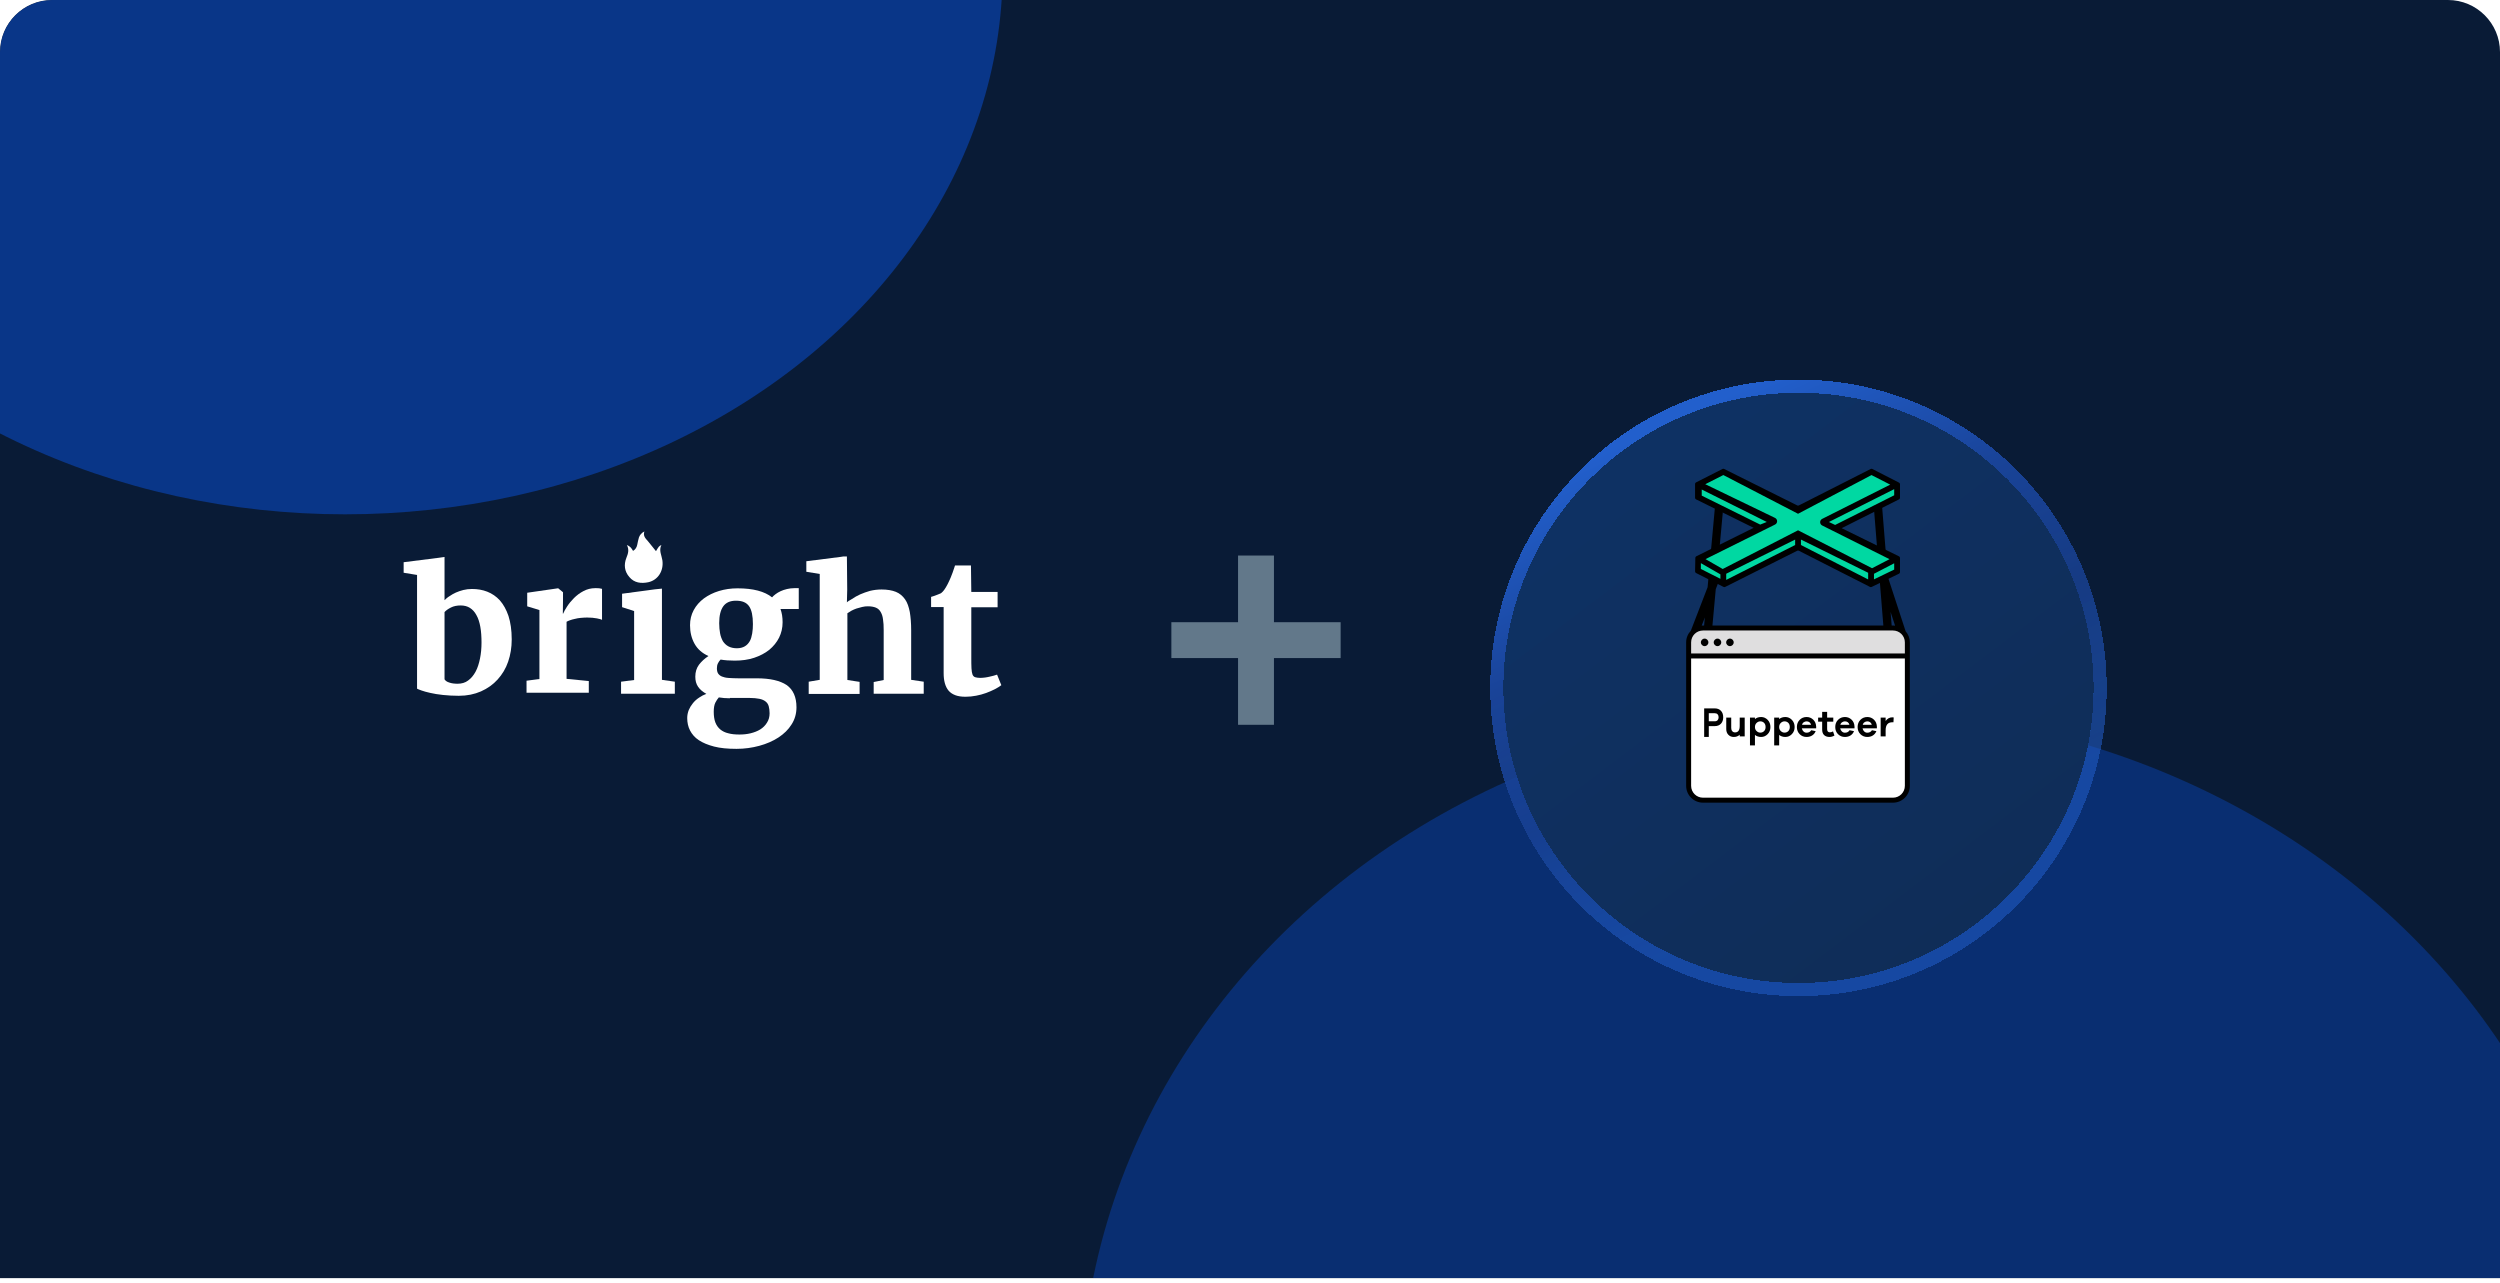
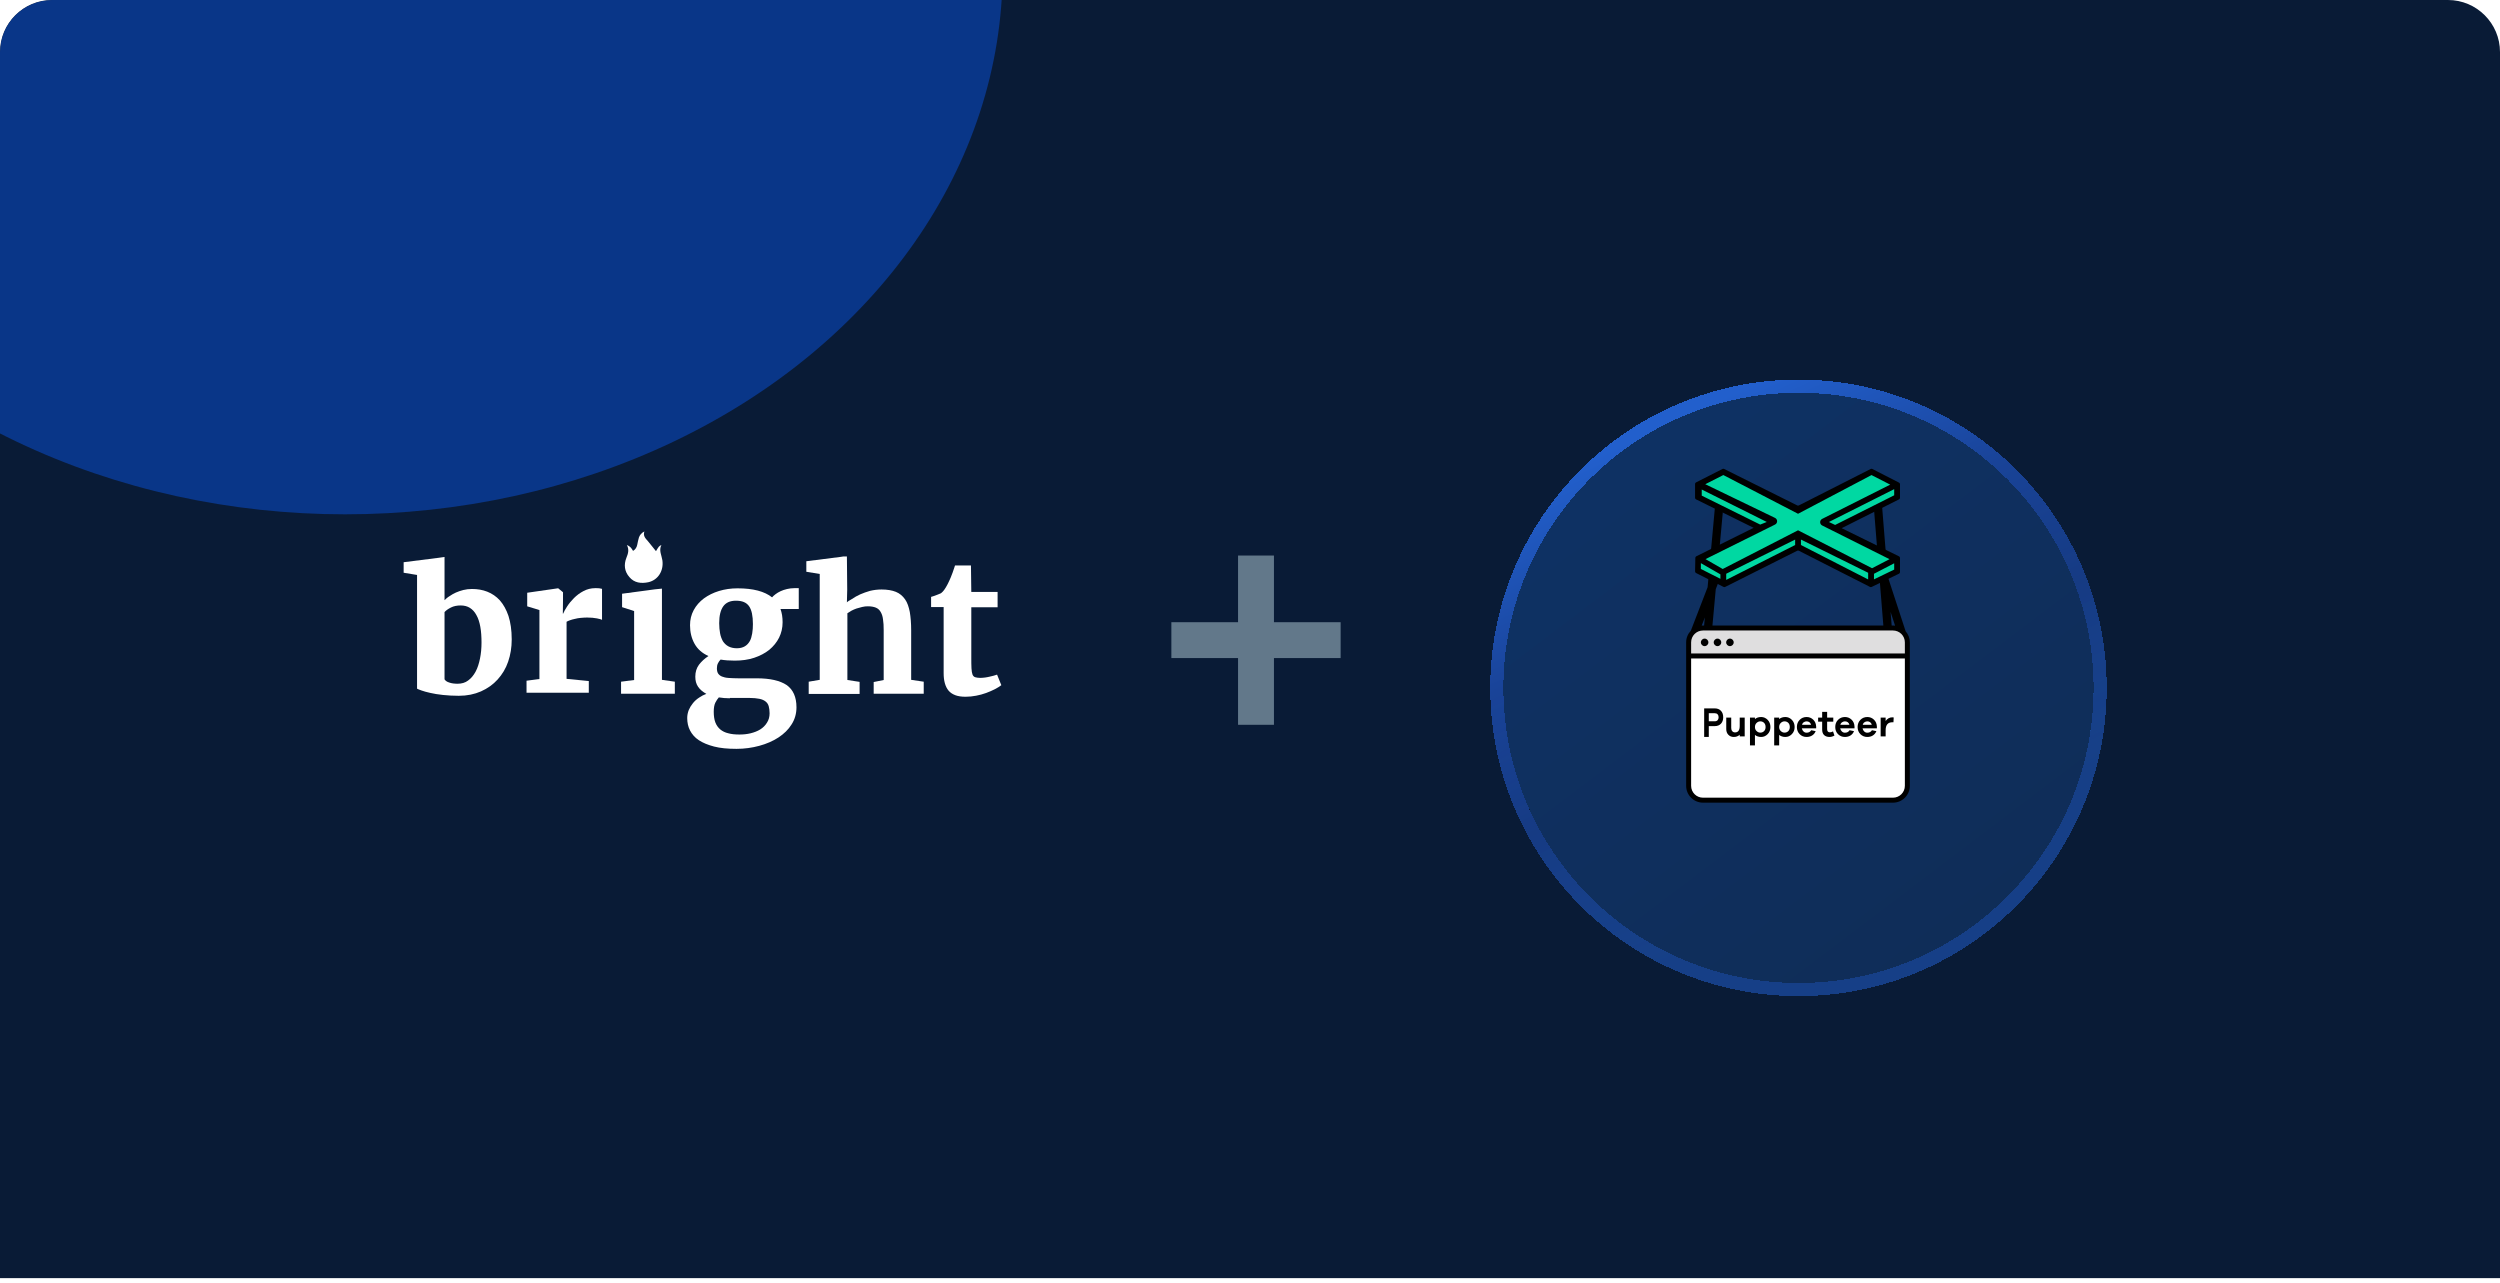
<svg xmlns="http://www.w3.org/2000/svg" width="384" height="197" viewBox="0 0 384 197" fill="none">
  <g clip-path="url(#clip0_49428_11522)">
    <path d="M0 8C0 3.582 3.582 0 8 0H376C380.418 0 384 3.582 384 8V196.324H0V8Z" fill="#091B36" />
    <g clip-path="url(#clip1_49428_11522)">
      <g opacity="0.5" filter="url(#filter0_f_49428_11522)">
-         <ellipse cx="283.528" cy="215.44" rx="117.528" ry="106.44" fill="#0941AB" />
-       </g>
+         </g>
      <g opacity="0.7" filter="url(#filter1_f_49428_11522)">
        <ellipse cx="53" cy="-4.5" rx="101" ry="83.5" fill="#0941AB" />
      </g>
    </g>
    <g clip-path="url(#clip2_49428_11522)">
      <path d="M96.289 83.712C96.668 84.431 96.479 85.037 96.214 85.681C95.797 86.741 95.911 87.763 96.668 88.634C97.425 89.543 98.486 89.657 99.584 89.43C101.098 89.089 101.969 87.65 101.742 86.059C101.628 85.302 101.174 84.545 101.591 83.712C101.212 83.901 101.212 83.901 100.758 84.659C100.341 84.166 99.962 83.636 99.508 83.106C99.129 82.689 98.751 82.311 98.978 81.629C98.523 81.856 98.296 82.159 98.145 82.538C98.031 82.917 97.955 83.295 97.88 83.674C97.804 84.053 97.615 84.393 97.236 84.621C97.009 84.204 96.782 83.901 96.289 83.712Z" fill="white" />
      <path d="M64.059 105.778V88.313L62 87.974V86.357L67.368 85.679L68.28 85.549V86.252V92.188C68.489 91.98 68.749 91.745 69.062 91.562C69.349 91.353 69.687 91.171 70.026 91.014C70.391 90.858 70.756 90.727 71.173 90.623C71.59 90.519 72.033 90.467 72.502 90.467C73.336 90.467 74.117 90.597 74.847 90.884C75.577 91.171 76.228 91.614 76.775 92.214C77.323 92.84 77.766 93.623 78.104 94.614C78.417 95.605 78.6 96.779 78.6 98.214C78.6 99.44 78.417 100.561 78.052 101.631C77.688 102.7 77.14 103.587 76.437 104.37C75.733 105.152 74.873 105.752 73.883 106.196C72.867 106.639 71.746 106.874 70.469 106.874C69.583 106.874 68.775 106.822 68.02 106.744C67.29 106.665 66.638 106.561 66.091 106.431C65.544 106.3 65.101 106.196 64.762 106.065C64.424 105.935 64.163 105.857 64.059 105.778ZM70.756 92.997C70.183 92.997 69.687 93.101 69.27 93.31C68.853 93.519 68.515 93.753 68.28 94.014V104.344C68.41 104.552 68.645 104.735 69.01 104.839C69.375 104.97 69.818 105.022 70.287 105.022C70.912 105.022 71.459 104.865 71.902 104.526C72.371 104.187 72.736 103.744 73.049 103.17C73.362 102.596 73.57 101.918 73.727 101.161C73.883 100.405 73.961 99.57 73.961 98.709C73.961 97.823 73.909 97.014 73.779 96.284C73.648 95.579 73.466 94.979 73.179 94.484C72.919 93.988 72.58 93.623 72.163 93.362C71.798 93.127 71.303 92.997 70.756 92.997Z" fill="white" />
      <path d="M80.875 106.409V104.557L82.856 104.296V93.706L80.979 93.132V91.045L85.67 90.367H85.748L86.478 90.967V92.114L86.452 94.253H86.504C86.608 93.966 86.816 93.601 87.103 93.158C87.39 92.714 87.755 92.271 88.171 91.853C88.588 91.436 89.084 91.071 89.631 90.784C90.178 90.497 90.777 90.341 91.429 90.341C91.716 90.341 91.924 90.341 92.08 90.367C92.237 90.393 92.367 90.419 92.471 90.445V95.218C92.367 95.14 92.106 95.062 91.689 94.984C91.272 94.905 90.751 94.853 90.178 94.853C89.865 94.853 89.527 94.879 89.214 94.905C88.901 94.931 88.588 94.984 88.302 95.062C88.015 95.114 87.781 95.192 87.546 95.271C87.312 95.349 87.155 95.427 87.025 95.505V104.27L90.439 104.609V106.409H80.875Z" fill="white" />
      <path d="M95.394 106.561V104.709L97.401 104.448V93.858L95.551 93.258V91.197L100.606 90.519L101.675 90.413V91.119V104.422L103.655 104.709V106.561H95.394Z" fill="white" />
      <path d="M112.841 101.473C112.059 101.473 111.33 101.419 110.683 101.31C110.521 101.473 110.386 101.663 110.278 101.881C110.17 102.098 110.116 102.342 110.116 102.641C110.116 102.967 110.17 103.238 110.305 103.456C110.44 103.646 110.629 103.809 110.899 103.917C111.168 104.026 111.492 104.107 111.924 104.134C112.356 104.162 112.841 104.189 113.408 104.189H116.241C118.291 104.189 119.802 104.542 120.827 105.22C121.826 105.926 122.338 107.067 122.338 108.642C122.338 109.592 122.095 110.488 121.583 111.276C121.097 112.063 120.423 112.715 119.559 113.285C118.723 113.828 117.725 114.262 116.618 114.561C115.512 114.86 114.352 115.023 113.138 115.023H113.111C111.762 115.023 110.629 114.914 109.685 114.67C108.74 114.425 107.958 114.1 107.337 113.692C106.717 113.285 106.285 112.769 105.988 112.199C105.692 111.629 105.557 110.977 105.557 110.298C105.557 109.864 105.638 109.456 105.799 109.049C105.961 108.669 106.177 108.316 106.447 107.99C106.717 107.664 107.014 107.393 107.391 107.148C107.742 106.904 108.12 106.714 108.497 106.578C107.958 106.279 107.526 105.926 107.229 105.492C106.933 105.058 106.798 104.542 106.798 103.944C106.798 103.211 106.987 102.614 107.364 102.098C107.742 101.609 108.228 101.148 108.821 100.767C107.85 100.333 107.148 99.708 106.69 98.894C106.231 98.079 105.988 97.129 105.988 96.043C105.988 95.174 106.177 94.413 106.555 93.708C106.933 93.002 107.472 92.404 108.12 91.915C108.794 91.427 109.55 91.047 110.44 90.775C111.33 90.504 112.275 90.368 113.273 90.368H113.3C115.674 90.368 117.428 90.829 118.588 91.752C118.723 91.59 118.912 91.427 119.128 91.264C119.343 91.101 119.613 90.938 119.91 90.802C120.207 90.666 120.531 90.558 120.881 90.476C121.232 90.395 121.61 90.341 122.014 90.341H122.689V93.545H119.883C119.991 93.843 120.072 94.169 120.126 94.495C120.18 94.821 120.207 95.201 120.207 95.581C120.207 96.45 120.018 97.237 119.667 97.944C119.316 98.649 118.804 99.274 118.156 99.817C117.509 100.333 116.726 100.74 115.836 101.039C114.919 101.338 113.947 101.473 112.841 101.473ZM112.113 107.257C111.492 107.257 110.926 107.203 110.413 107.121C110.224 107.338 110.035 107.61 109.873 107.936C109.712 108.262 109.631 108.75 109.631 109.321C109.631 109.972 109.712 110.515 109.873 110.95C110.035 111.384 110.305 111.764 110.629 112.036C110.953 112.307 111.384 112.525 111.87 112.633C112.356 112.769 112.922 112.823 113.57 112.823H113.597C114.163 112.823 114.73 112.769 115.296 112.633C115.836 112.498 116.349 112.307 116.78 112.036C117.212 111.764 117.563 111.411 117.806 111.004C118.075 110.597 118.21 110.108 118.21 109.565C118.21 109.158 118.156 108.778 118.075 108.479C117.994 108.18 117.833 107.936 117.59 107.746C117.347 107.556 117.05 107.42 116.645 107.338C116.241 107.257 115.728 107.203 115.108 107.203H112.113V107.257ZM113.192 99.573C113.678 99.573 114.082 99.464 114.406 99.274C114.73 99.084 114.973 98.812 115.162 98.487C115.35 98.161 115.458 97.753 115.539 97.292C115.62 96.83 115.647 96.341 115.647 95.853C115.647 94.604 115.458 93.68 115.054 93.11C114.649 92.54 114.001 92.268 113.057 92.268H113.03C112.14 92.268 111.492 92.567 111.088 93.137C110.683 93.708 110.467 94.549 110.467 95.717C110.467 96.287 110.521 96.803 110.602 97.265C110.683 97.726 110.845 98.133 111.034 98.487C111.249 98.812 111.519 99.084 111.87 99.274C112.221 99.464 112.652 99.573 113.192 99.573Z" fill="white" />
      <path d="M124.216 106.561V104.709L125.91 104.422V88.163L123.852 87.823V86.206L129.194 85.528L129.504 85.476H130.085L130.132 90.545L130.085 92.518C130.319 92.284 130.471 92.266 130.861 92.005C131.252 91.745 131.643 91.51 132.112 91.301C132.581 91.093 133.102 90.91 133.65 90.753C134.197 90.623 134.796 90.545 135.396 90.545C136.282 90.545 137.037 90.675 137.611 90.91C138.184 91.145 138.653 91.536 139.018 92.058C139.383 92.579 139.591 93.231 139.748 94.014C139.878 94.797 139.956 95.736 139.956 96.805V104.422L141.884 104.709V106.561H134.197V104.761L135.734 104.448V96.779C135.734 96.153 135.708 95.605 135.63 95.136C135.578 94.666 135.448 94.301 135.265 93.988C135.083 93.675 134.848 93.466 134.536 93.336C134.223 93.205 133.806 93.127 133.311 93.127C133.024 93.127 132.738 93.153 132.425 93.231C132.112 93.31 131.826 93.388 131.565 93.466C131.278 93.571 131.018 93.675 130.783 93.805C130.549 93.936 130.34 94.066 130.158 94.197V104.448L132.034 104.735V106.587H124.216V106.561Z" fill="white" />
-       <path d="M144.944 103.368V93.247H143.016V91.682C143.094 91.656 143.198 91.629 143.354 91.577C143.511 91.525 143.667 91.447 143.85 91.395C144.006 91.343 144.162 91.264 144.319 91.212C144.475 91.16 144.553 91.108 144.579 91.082C144.892 90.847 145.205 90.403 145.543 89.751C145.648 89.569 145.726 89.36 145.856 89.099C145.986 88.838 146.065 88.604 146.169 88.343C146.273 88.082 146.377 87.821 146.455 87.56C146.56 87.299 146.612 87.065 146.69 86.856H149.139L149.192 90.925H153.231V93.273H149.192V100.89C149.192 101.62 149.192 102.194 149.218 102.637C149.244 103.081 149.296 103.394 149.374 103.602C149.452 103.811 149.609 103.968 149.791 104.02C149.973 104.072 150.234 104.124 150.547 104.124H150.573C150.781 104.124 151.016 104.098 151.276 104.072C151.511 104.046 151.745 103.994 151.98 103.942C152.214 103.889 152.423 103.837 152.631 103.785C152.84 103.733 152.996 103.681 153.126 103.629H153.153L153.804 105.246C153.517 105.454 153.205 105.663 152.788 105.872C152.371 106.081 151.954 106.263 151.459 106.446C150.964 106.628 150.468 106.759 149.921 106.863C149.374 106.967 148.853 107.02 148.306 107.02H148.28C147.68 107.02 147.159 106.941 146.742 106.785C146.325 106.628 145.96 106.394 145.7 106.081C145.439 105.767 145.257 105.402 145.126 104.933C144.996 104.463 144.944 103.968 144.944 103.368Z" fill="white" />
+       <path d="M144.944 103.368V93.247H143.016V91.682C143.094 91.656 143.198 91.629 143.354 91.577C143.511 91.525 143.667 91.447 143.85 91.395C144.006 91.343 144.162 91.264 144.319 91.212C144.475 91.16 144.553 91.108 144.579 91.082C144.892 90.847 145.205 90.403 145.543 89.751C145.648 89.569 145.726 89.36 145.856 89.099C145.986 88.838 146.065 88.604 146.169 88.343C146.273 88.082 146.377 87.821 146.455 87.56C146.56 87.299 146.612 87.065 146.69 86.856H149.139L149.192 90.925H153.231V93.273H149.192V100.89C149.192 101.62 149.192 102.194 149.218 102.637C149.244 103.081 149.296 103.394 149.374 103.602C149.452 103.811 149.609 103.968 149.791 104.02C149.973 104.072 150.234 104.124 150.547 104.124H150.573C150.781 104.124 151.016 104.098 151.276 104.072C151.511 104.046 151.745 103.994 151.98 103.942C152.214 103.889 152.423 103.837 152.631 103.785C152.84 103.733 152.996 103.681 153.126 103.629H153.153L153.804 105.246C153.517 105.454 153.205 105.663 152.788 105.872C152.371 106.081 151.954 106.263 151.459 106.446C150.964 106.628 150.468 106.759 149.921 106.863C149.374 106.967 148.853 107.02 148.306 107.02C147.68 107.02 147.159 106.941 146.742 106.785C146.325 106.628 145.96 106.394 145.7 106.081C145.439 105.767 145.257 105.402 145.126 104.933C144.996 104.463 144.944 103.968 144.944 103.368Z" fill="white" />
    </g>
    <path d="M205.922 101.084V95.568H195.679V85.326H190.164V95.568H179.922V101.084H190.164V111.326H195.679V101.084H205.922Z" fill="#62788A" />
    <g filter="url(#filter2_d_49428_11522)">
      <path d="M276.248 143.652C301.301 143.652 321.574 123.379 321.574 98.326C321.574 73.273 301.301 53 276.248 53C251.195 53 230.922 73.273 230.922 98.326C230.922 123.379 251.195 143.652 276.248 143.652Z" fill="url(#paint0_linear_49428_11522)" shape-rendering="crispEdges" />
      <path d="M276.248 144.662C301.859 144.662 322.584 123.937 322.584 98.326C322.584 72.715 301.859 51.99 276.248 51.99C250.637 51.99 229.911 72.715 229.911 98.326C229.911 123.937 250.637 144.662 276.248 144.662Z" stroke="url(#paint1_linear_49428_11522)" stroke-width="2.021" style="mix-blend-mode:overlay" shape-rendering="crispEdges" />
    </g>
    <path d="M293.006 100.755H259.287V98.854C259.287 97.576 260.323 96.54 261.6 96.54H290.693C291.97 96.54 293.006 97.576 293.006 98.854V100.755Z" fill="#DFDEDF" />
    <path d="M290.657 122.808H261.636C260.339 122.808 259.287 121.756 259.287 120.459V100.756H293.006V120.459C293.006 121.756 291.955 122.808 290.657 122.808Z" fill="white" />
    <path d="M292.587 100.373V98.667C292.587 97.66 291.771 96.844 290.764 96.844H261.58C260.573 96.844 259.757 97.66 259.757 98.667V100.373H292.587ZM292.587 120.702V101.137H259.757V120.702C259.757 121.709 260.573 122.525 261.58 122.525H290.764C291.771 122.525 292.587 121.709 292.587 120.702ZM261.751 96.08L261.864 94.84L261.382 96.09C261.448 96.085 261.513 96.08 261.58 96.08H261.751ZM290.393 93.99L290.561 96.08H290.764C290.872 96.08 290.979 96.088 291.084 96.102L290.393 93.99ZM292.707 96.965C293.107 97.42 293.351 98.015 293.351 98.667V120.702C293.351 122.129 292.191 123.29 290.764 123.29H261.58C260.153 123.29 258.992 122.129 258.992 120.702V98.667C258.992 97.976 259.266 97.348 259.71 96.883L262.289 90.197L263.414 77.909L264.683 78.025L263.67 89.097L264.027 89.235L263.542 90.491L263.031 96.08H289.282L287.826 77.995L289.096 77.892L289.955 88.558L289.956 88.558L292.707 96.965ZM261.832 98.091C262.151 98.091 262.409 98.349 262.409 98.668C262.409 98.987 262.151 99.246 261.832 99.246C261.513 99.246 261.254 98.987 261.254 98.668C261.254 98.349 261.513 98.091 261.832 98.091ZM263.806 98.091C264.125 98.091 264.383 98.349 264.383 98.668C264.383 98.987 264.125 99.246 263.806 99.246C263.487 99.246 263.228 98.987 263.228 98.668C263.228 98.349 263.487 98.091 263.806 98.091ZM265.718 98.091C266.037 98.091 266.295 98.349 266.295 98.668C266.295 98.987 266.037 99.246 265.718 99.246C265.399 99.246 265.14 98.987 265.14 98.668C265.14 98.349 265.399 98.091 265.718 98.091Z" fill="black" />
    <path d="M263.827 110.62C263.927 110.505 263.979 110.354 263.979 110.167C263.979 109.98 263.927 109.835 263.827 109.72C263.723 109.606 263.577 109.551 263.389 109.551H262.47V110.789H263.389C263.577 110.789 263.723 110.735 263.827 110.62ZM263.389 108.809C263.786 108.809 264.099 108.929 264.334 109.177C264.569 109.424 264.684 109.756 264.684 110.167C264.684 110.584 264.569 110.91 264.339 111.157C264.104 111.405 263.791 111.532 263.389 111.532H262.47V113.198H261.76V108.809H263.389ZM267.22 111.5V110.22H267.985V113.111H267.22V112.85C266.988 113.082 266.687 113.198 266.31 113.198C265.963 113.198 265.685 113.082 265.47 112.856C265.256 112.63 265.152 112.341 265.152 111.981V110.22H265.916V111.819C265.916 112.022 265.969 112.19 266.079 112.312C266.183 112.433 266.322 112.497 266.502 112.497C266.982 112.497 267.22 112.167 267.22 111.5ZM270.968 112.294C271.119 112.138 271.194 111.929 271.194 111.669C271.194 111.408 271.119 111.193 270.968 111.037C270.812 110.881 270.62 110.799 270.383 110.799C270.169 110.799 269.977 110.881 269.809 111.043C269.641 111.205 269.56 111.414 269.56 111.669C269.56 111.923 269.641 112.132 269.809 112.288C269.977 112.451 270.169 112.532 270.383 112.532C270.62 112.532 270.812 112.451 270.968 112.294ZM270.516 110.133C270.893 110.133 271.229 110.278 271.513 110.568C271.797 110.863 271.936 111.228 271.936 111.669C271.936 112.109 271.797 112.474 271.513 112.763C271.229 113.053 270.899 113.198 270.516 113.198C270.14 113.198 269.821 113.094 269.56 112.885V114.49H268.796V110.22H269.56V110.452C269.815 110.238 270.134 110.133 270.516 110.133ZM274.687 112.294C274.838 112.138 274.913 111.929 274.913 111.669C274.913 111.408 274.838 111.193 274.687 111.037C274.531 110.881 274.34 110.799 274.102 110.799C273.888 110.799 273.697 110.881 273.529 111.043C273.361 111.205 273.279 111.414 273.279 111.669C273.279 111.923 273.361 112.132 273.529 112.288C273.697 112.451 273.888 112.532 274.102 112.532C274.34 112.532 274.531 112.451 274.687 112.294ZM274.235 110.133C274.612 110.133 274.948 110.278 275.232 110.568C275.516 110.863 275.655 111.228 275.655 111.669C275.655 112.109 275.516 112.474 275.232 112.763C274.948 113.053 274.618 113.198 274.235 113.198C273.859 113.198 273.54 113.094 273.279 112.885V114.49H272.515V110.22H273.279V110.452C273.534 110.238 273.853 110.133 274.235 110.133ZM276.784 111.332H278.18C278.134 111.153 278.047 111.02 277.926 110.933C277.804 110.846 277.659 110.799 277.497 110.799C277.341 110.799 277.19 110.846 277.057 110.939C276.917 111.031 276.825 111.164 276.784 111.332ZM277.497 110.133C277.891 110.133 278.233 110.272 278.517 110.545C278.8 110.823 278.945 111.176 278.963 111.611V111.871H276.761C276.802 112.074 276.889 112.236 277.022 112.358C277.155 112.48 277.306 112.543 277.485 112.543C277.816 112.543 278.053 112.416 278.204 112.161L278.887 112.306C278.766 112.601 278.58 112.822 278.337 112.972C278.094 113.123 277.81 113.198 277.485 113.198C277.068 113.198 276.715 113.053 276.431 112.769C276.147 112.486 276.002 112.115 276.002 111.669C276.002 111.223 276.147 110.852 276.437 110.562C276.72 110.278 277.074 110.133 277.497 110.133ZM281.071 112.485C281.216 112.485 281.378 112.439 281.552 112.346L281.772 112.984C281.506 113.129 281.257 113.198 281.019 113.198C280.666 113.198 280.388 113.1 280.185 112.908C279.982 112.717 279.884 112.433 279.884 112.045V110.846H279.264V110.22H279.884V109.345H280.648V110.22H281.593V110.846H280.648V111.987C280.648 112.317 280.787 112.485 281.071 112.485ZM282.676 111.332H284.072C284.026 111.153 283.939 111.02 283.817 110.933C283.695 110.846 283.551 110.799 283.388 110.799C283.232 110.799 283.081 110.846 282.948 110.939C282.809 111.031 282.716 111.164 282.676 111.332ZM283.388 110.133C283.782 110.133 284.124 110.272 284.408 110.545C284.692 110.823 284.837 111.176 284.854 111.611V111.871H282.653C282.693 112.074 282.78 112.236 282.913 112.358C283.047 112.48 283.197 112.543 283.377 112.543C283.707 112.543 283.945 112.416 284.095 112.161L284.779 112.306C284.657 112.601 284.472 112.822 284.228 112.972C283.985 113.123 283.701 113.198 283.377 113.198C282.96 113.198 282.606 113.053 282.322 112.769C282.038 112.486 281.894 112.115 281.894 111.669C281.894 111.223 282.038 110.852 282.328 110.562C282.612 110.278 282.966 110.133 283.388 110.133ZM286.111 111.332H287.507C287.461 111.153 287.374 111.02 287.252 110.933C287.131 110.846 286.986 110.799 286.824 110.799C286.667 110.799 286.517 110.846 286.383 110.939C286.244 111.031 286.152 111.164 286.111 111.332ZM286.824 110.133C287.218 110.133 287.559 110.272 287.843 110.545C288.127 110.823 288.272 111.176 288.289 111.611V111.871H286.088C286.128 112.074 286.215 112.236 286.349 112.358C286.482 112.48 286.632 112.543 286.812 112.543C287.142 112.543 287.38 112.416 287.53 112.161L288.214 112.306C288.092 112.601 287.907 112.822 287.664 112.972C287.42 113.123 287.137 113.198 286.812 113.198C286.395 113.198 286.042 113.053 285.758 112.769C285.474 112.486 285.329 112.115 285.329 111.669C285.329 111.223 285.474 110.852 285.763 110.562C286.047 110.278 286.401 110.133 286.824 110.133ZM290.67 110.18C290.757 110.18 290.827 110.185 290.873 110.203L290.833 110.939H290.665C289.975 110.939 289.633 111.35 289.633 112.178V113.111H288.869V110.22H289.633V110.747C289.894 110.371 290.242 110.18 290.67 110.18Z" fill="black" />
    <path d="M287.325 89.802L291.45 87.81V85.819L281.918 81.266L291.45 76.357V74.437L287.467 72.587L276.18 78.207L264.703 72.587L261.004 74.579V76.286L269.967 81.195L261.004 85.748V87.81L264.845 89.802L276.227 83.969L287.325 89.802Z" fill="#00D8A2" />
    <path d="M287.842 88.99V88.132L290.947 86.522V87.486L287.842 88.99ZM261.254 86.5L264.255 88.223V88.908L261.254 87.39V86.5ZM276.626 82.877L286.949 87.978V89.003L276.626 83.715V82.877ZM265.147 88.127L275.734 82.878V83.714L265.147 89.071V88.127ZM272.643 79.55L261.93 74.377L264.704 72.967L276.18 78.916L287.463 72.97L290.335 74.441L279.888 79.699C279.47 79.909 279.471 80.506 279.889 80.715L290.229 85.89L287.549 87.279L276.18 81.453L264.609 87.398L261.967 85.88L272.649 80.571C273.072 80.36 273.069 79.755 272.643 79.55ZM261.387 76.13V75.189L271.379 80.174L270.369 80.577L261.387 76.13ZM281.876 80.633C281.862 80.624 280.919 80.179 280.919 80.179L290.947 75.132V76.078L281.876 80.633ZM282.879 81.127L291.694 76.701C291.783 76.656 291.84 76.565 291.84 76.465V74.371C291.84 74.272 291.784 74.181 291.696 74.136L287.584 72.03C287.509 71.991 287.42 71.991 287.344 72.029L276.298 77.635C276.224 77.673 276.136 77.673 276.061 77.635L264.82 72.028C264.745 71.99 264.657 71.991 264.582 72.029L260.506 74.1C260.417 74.145 260.361 74.236 260.361 74.336V76.464C260.361 76.564 260.418 76.656 260.509 76.701L269.36 81.074L260.549 85.449C260.461 85.493 260.405 85.582 260.403 85.68L260.364 87.773C260.363 87.874 260.419 87.968 260.509 88.013L264.742 90.155C264.817 90.193 264.905 90.193 264.98 90.155L276.06 84.591C276.135 84.554 276.224 84.554 276.299 84.592L287.241 90.156C287.315 90.193 287.401 90.194 287.476 90.158L291.69 88.118C291.782 88.073 291.84 87.981 291.84 87.88V85.693C291.84 85.593 291.782 85.501 291.692 85.456L282.879 81.127Z" fill="black" />
  </g>
  <defs>
    <filter id="filter0_f_49428_11522" x="31.496" y="-25.504" width="504.063" height="481.888" filterUnits="userSpaceOnUse" color-interpolation-filters="sRGB">
      <feFlood flood-opacity="0" result="BackgroundImageFix" />
      <feBlend mode="normal" in="SourceGraphic" in2="BackgroundImageFix" result="shape" />
      <feGaussianBlur stdDeviation="67.252" result="effect1_foregroundBlur_49428_11522" />
    </filter>
    <filter id="filter1_f_49428_11522" x="-267.801" y="-307.801" width="641.603" height="606.603" filterUnits="userSpaceOnUse" color-interpolation-filters="sRGB">
      <feFlood flood-opacity="0" result="BackgroundImageFix" />
      <feBlend mode="normal" in="SourceGraphic" in2="BackgroundImageFix" result="shape" />
      <feGaussianBlur stdDeviation="109.901" result="effect1_foregroundBlur_49428_11522" />
    </filter>
    <filter id="filter2_d_49428_11522" x="216.95" y="46.358" width="118.593" height="118.594" filterUnits="userSpaceOnUse" color-interpolation-filters="sRGB">
      <feFlood flood-opacity="0" result="BackgroundImageFix" />
      <feColorMatrix in="SourceAlpha" type="matrix" values="0 0 0 0 0 0 0 0 0 0 0 0 0 0 0 0 0 0 127 0" result="hardAlpha" />
      <feOffset dy="7.329" />
      <feGaussianBlur stdDeviation="5.975" />
      <feComposite in2="hardAlpha" operator="out" />
      <feColorMatrix type="matrix" values="0 0 0 0 0 0 0 0 0 0 0 0 0 0 0 0 0 0 0.28 0" />
      <feBlend mode="normal" in2="BackgroundImageFix" result="effect1_dropShadow_49428_11522" />
      <feBlend mode="normal" in="SourceGraphic" in2="effect1_dropShadow_49428_11522" result="shape" />
    </filter>
    <linearGradient id="paint0_linear_49428_11522" x1="292.112" y1="143.652" x2="201.159" y2="23.674" gradientUnits="userSpaceOnUse">
      <stop stop-color="#0F2D58" />
      <stop offset="1" stop-color="#0E346B" />
    </linearGradient>
    <linearGradient id="paint1_linear_49428_11522" x1="235.803" y1="67.07" x2="267.108" y2="135.17" gradientUnits="userSpaceOnUse">
      <stop stop-color="#225FCC" />
      <stop offset="0.353" stop-color="#194398" />
      <stop offset="0.647" stop-color="#194398" stop-opacity="0.79" />
      <stop offset="1" stop-color="#225FCC" stop-opacity="0.54" />
    </linearGradient>
    <clipPath id="clip0_49428_11522">
      <path d="M0 8C0 3.582 3.582 0 8 0H376C380.418 0 384 3.582 384 8V196.324H0V8Z" fill="white" />
    </clipPath>
    <clipPath id="clip1_49428_11522">
      <rect width="384" height="196.324" fill="white" />
    </clipPath>
    <clipPath id="clip2_49428_11522">
      <rect width="92.921" height="33.394" fill="white" transform="translate(62 81.629)" />
    </clipPath>
  </defs>
</svg>